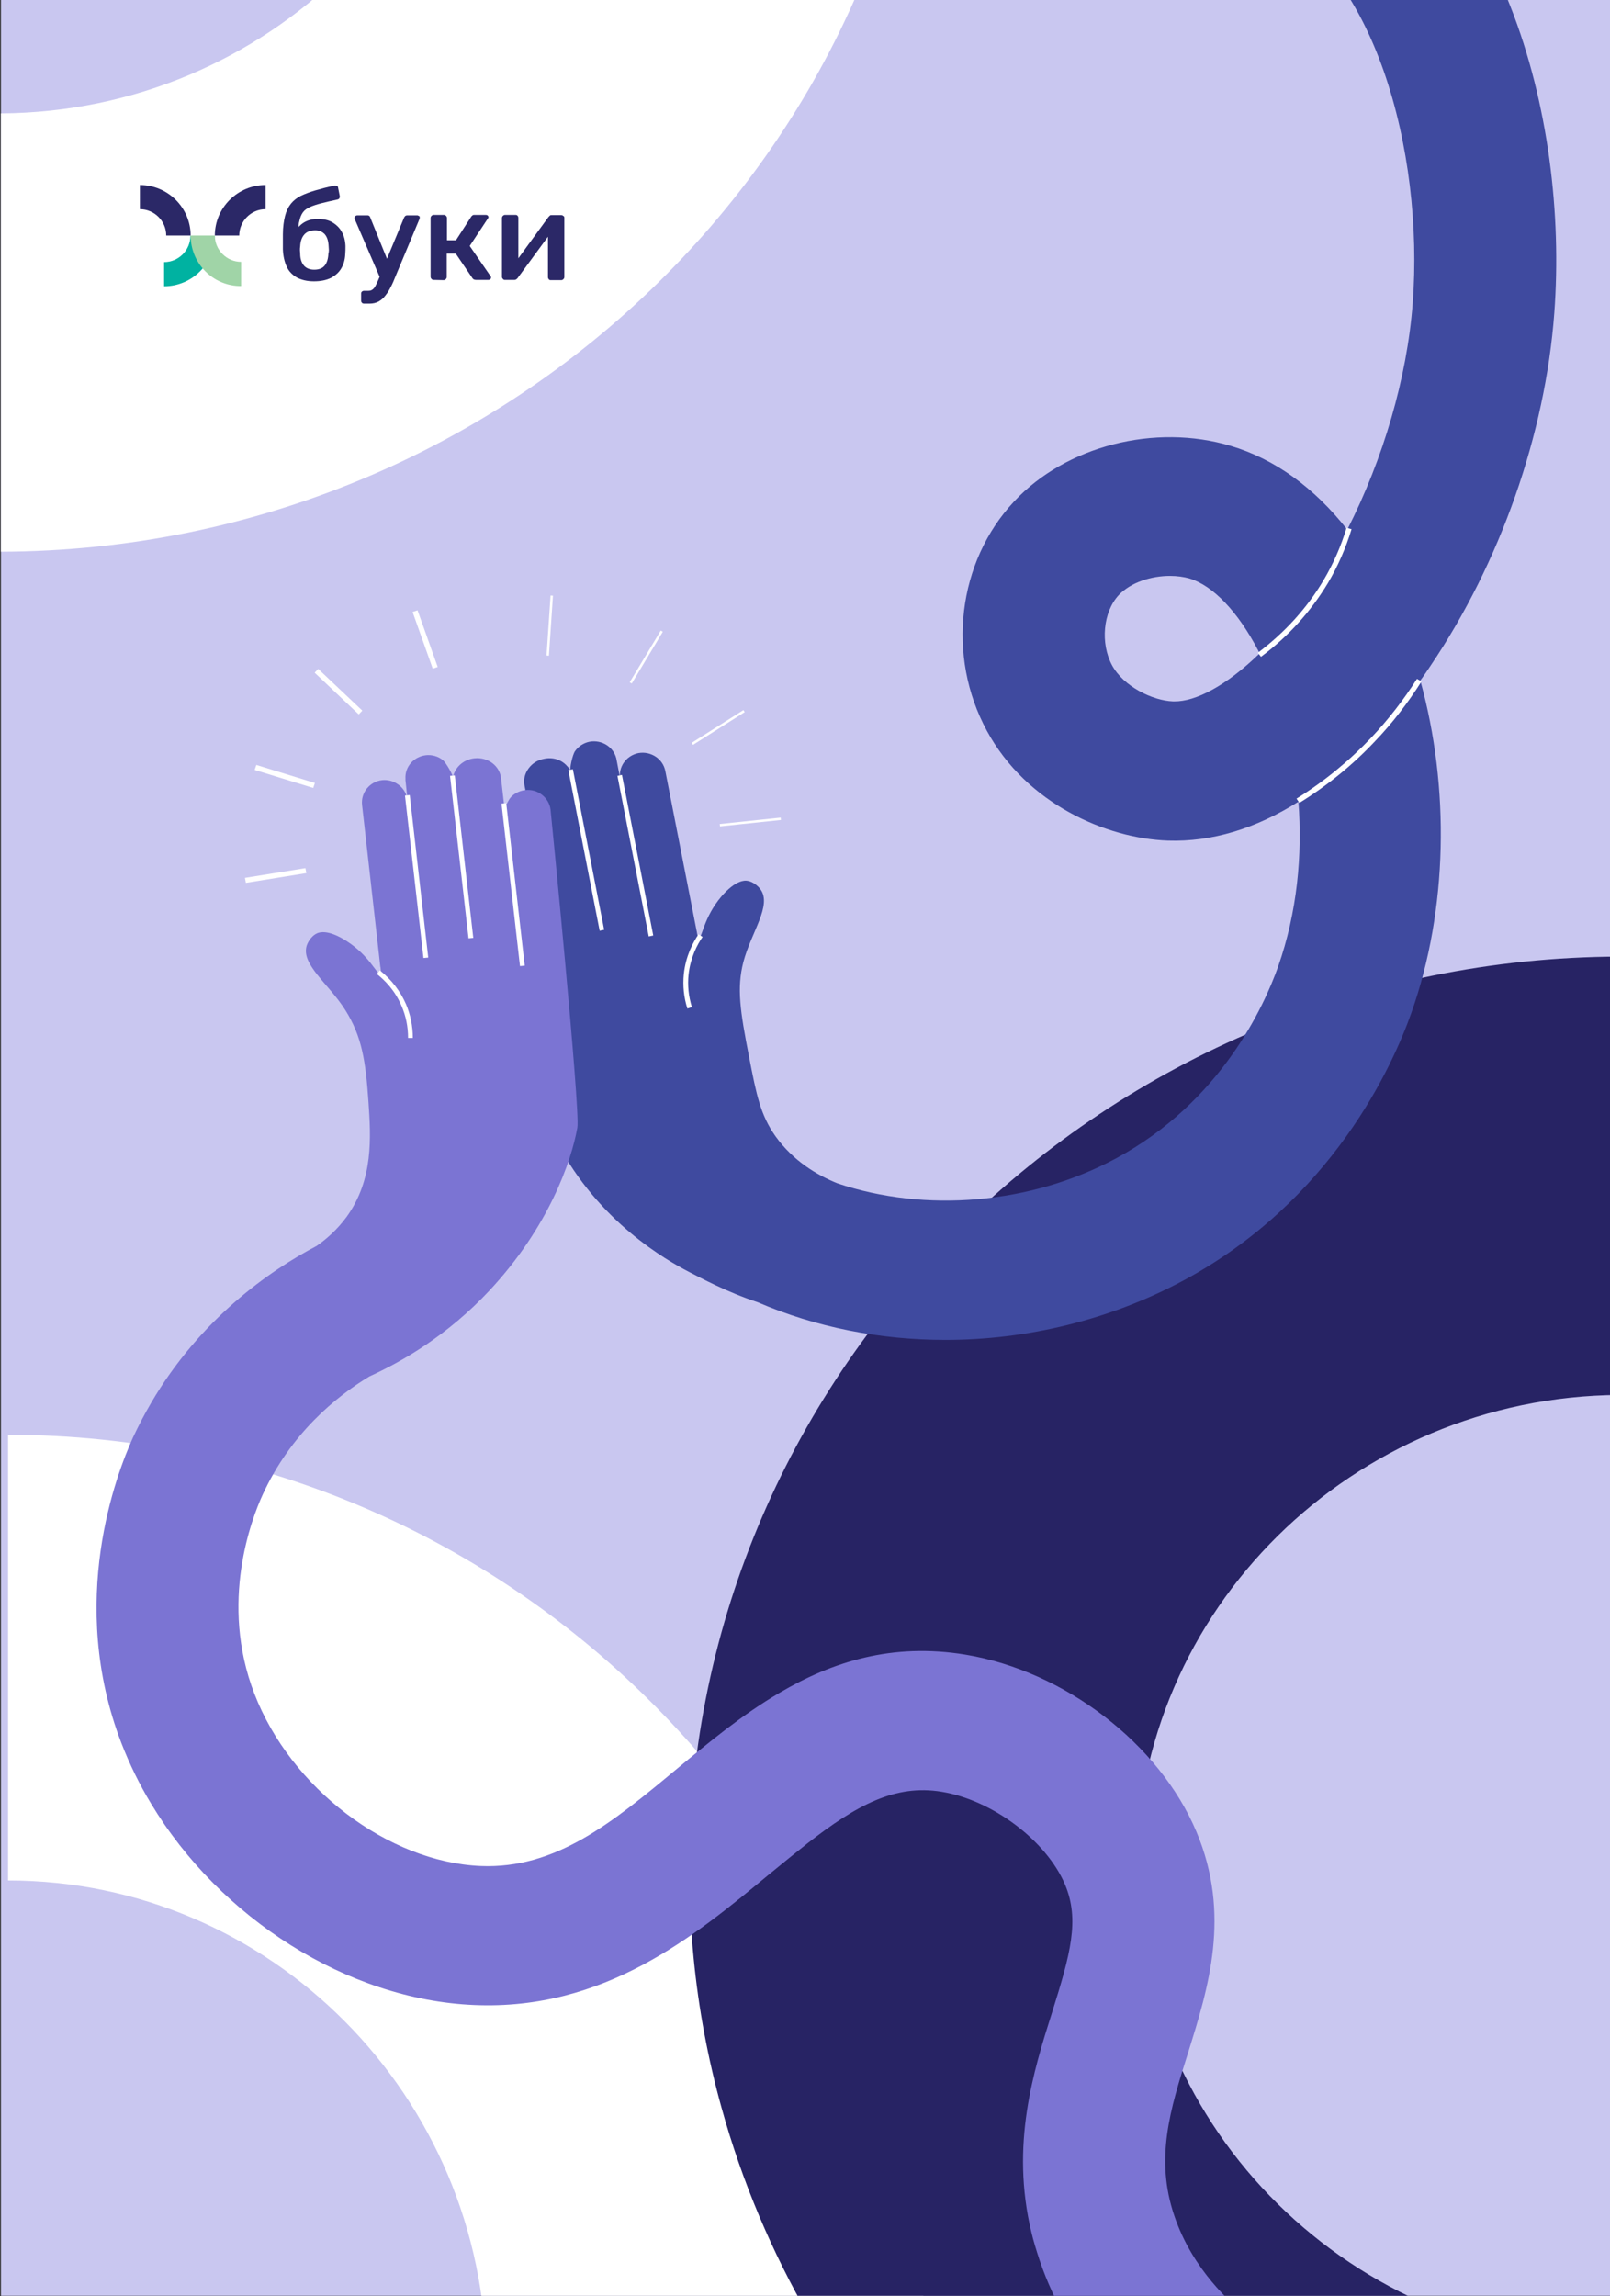
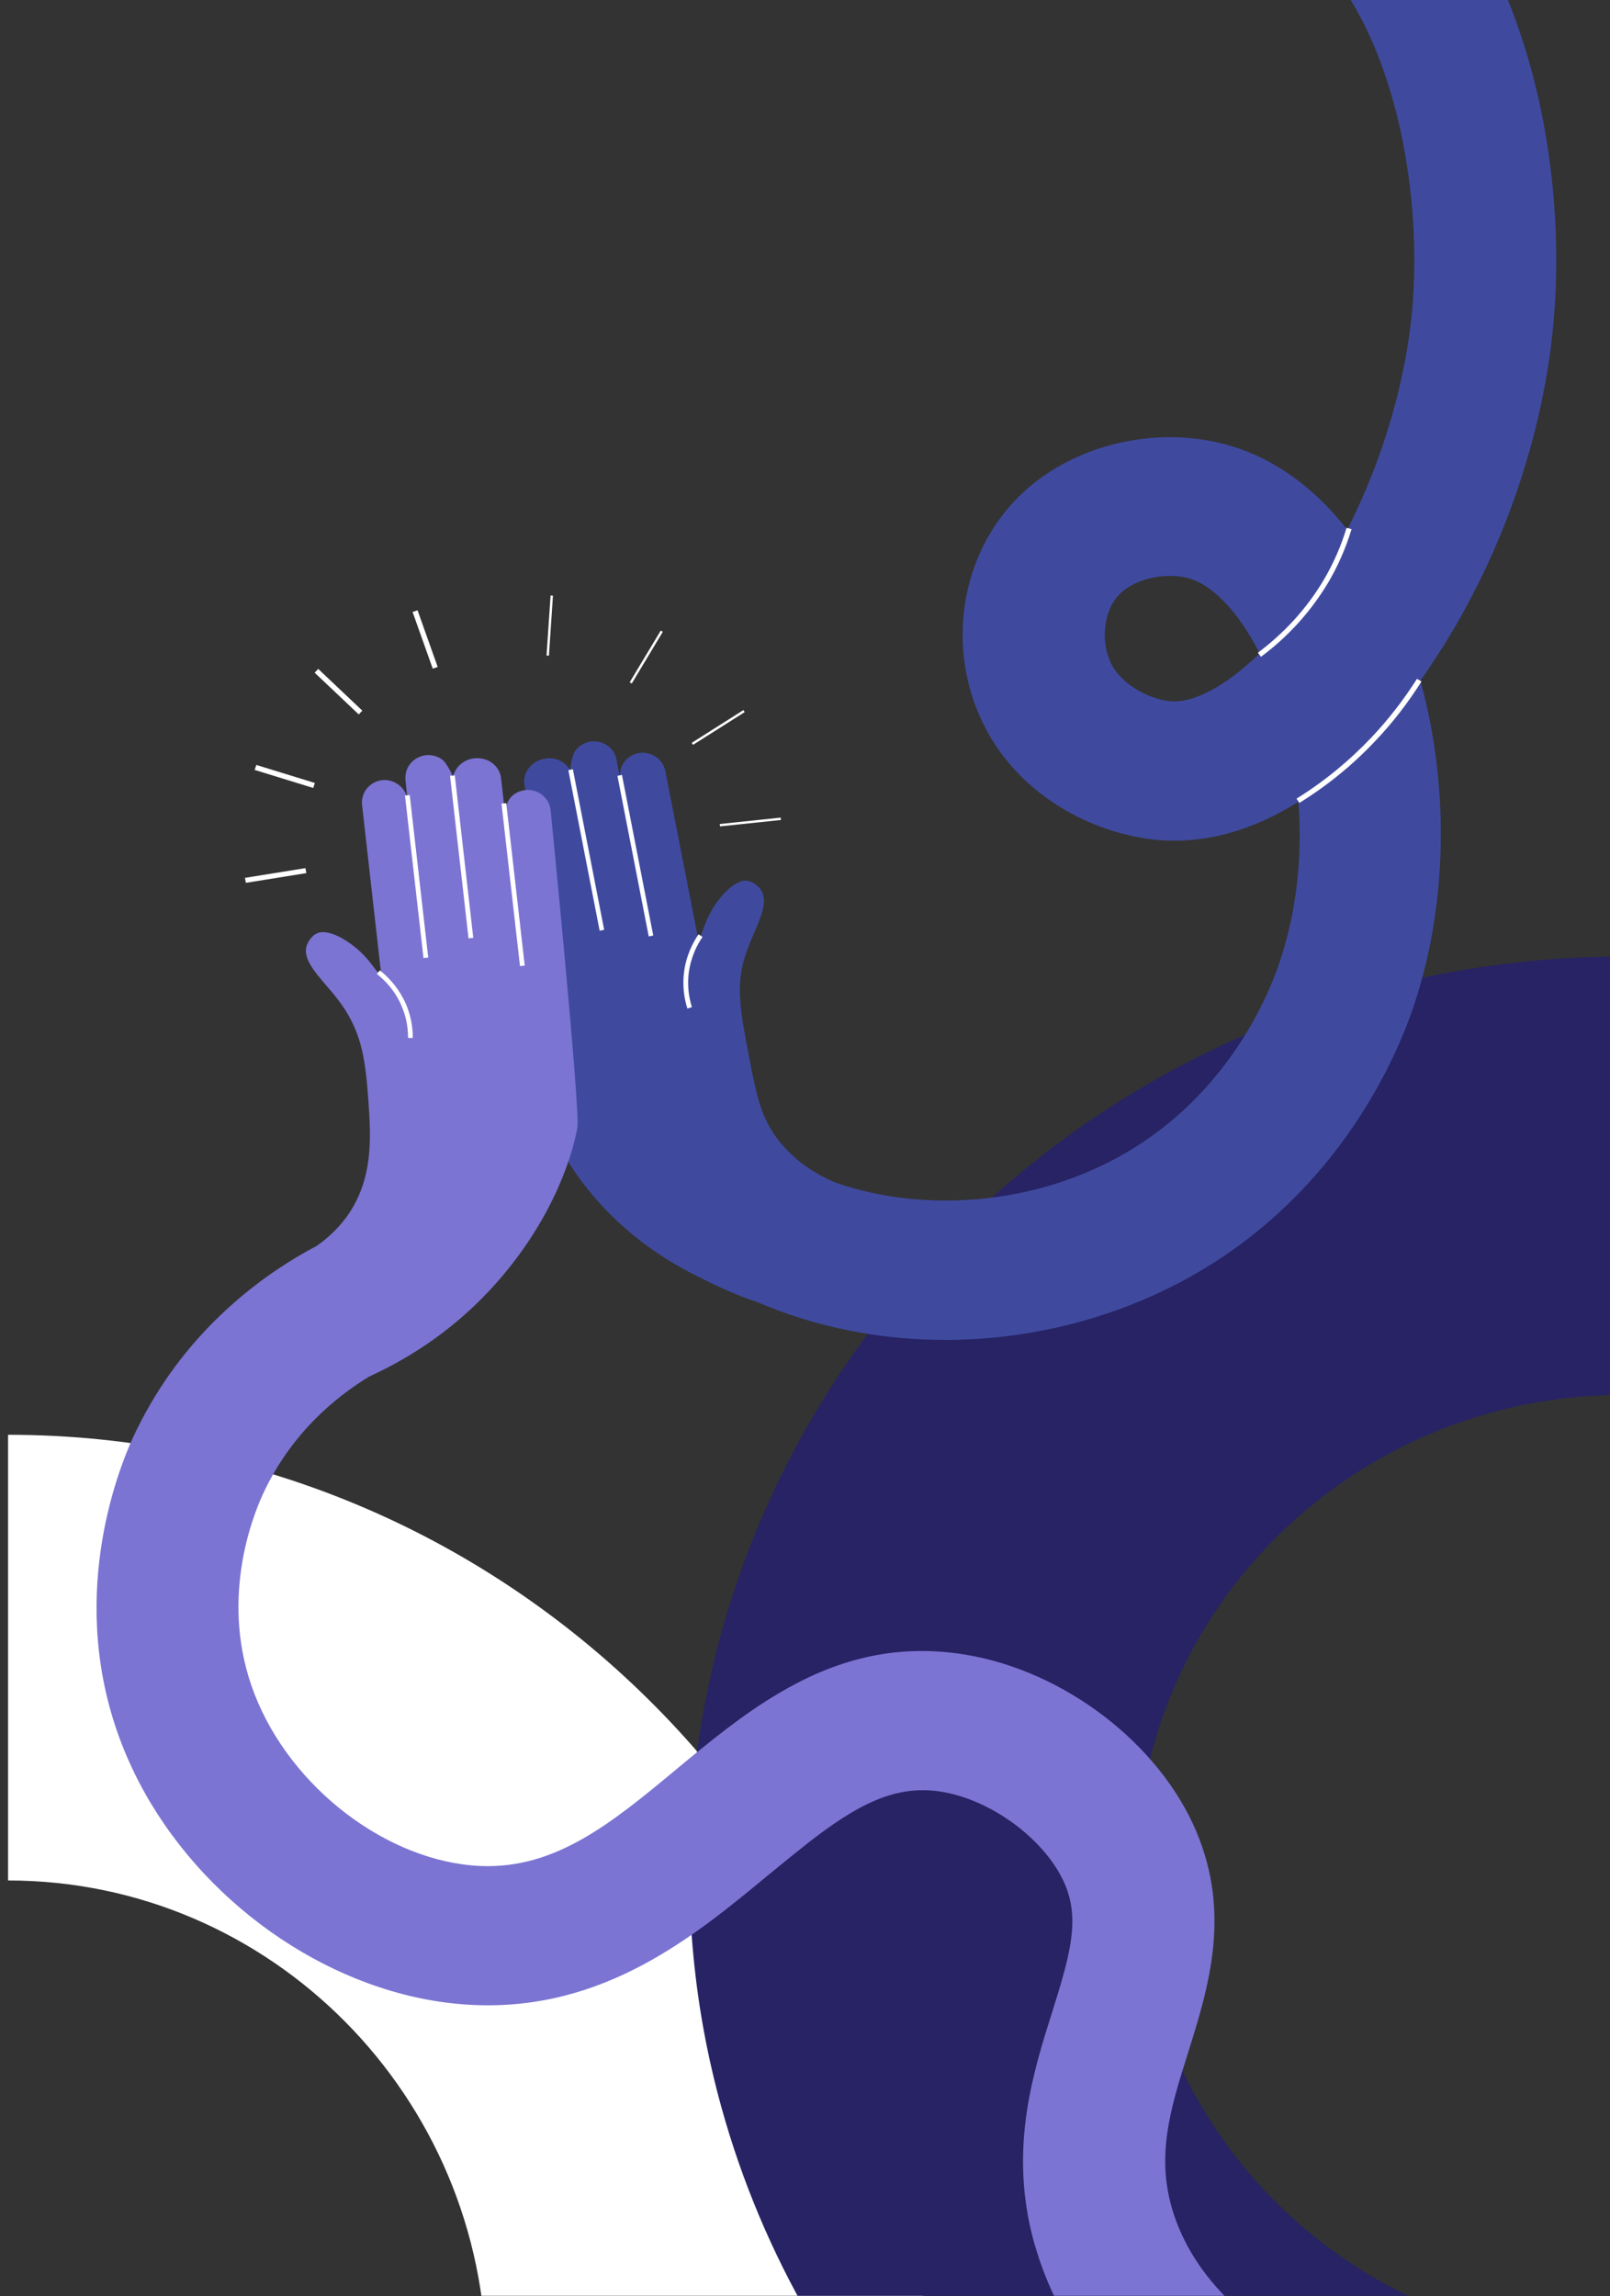
<svg xmlns="http://www.w3.org/2000/svg" xmlns:xlink="http://www.w3.org/1999/xlink" version="1.1" id="Layer_1" x="0px" y="0px" viewBox="0 0 679 968" style="enable-background:new 0 0 679 968;" xml:space="preserve">
  <rect x="0" y="0" width="679" height="968" fill="#333333" stroke="none" />
  <style type="text/css">
	.st0{clip-path:url(#SVGID_00000170241207725576355720000010065682762492300202_);}
	.st1{fill:#C9C7F0;}
	.st2{fill:#FFFFFF;}
	.st3{fill:#272364;}
	.st4{fill:#3F4A9F;}
	.st5{fill:#7B74D3;}
	.st6{fill:none;stroke:#FFFFFF;stroke-width:1.01;stroke-miterlimit:10;}
	.st7{clip-path:url(#SVGID_00000081640804078888933930000004415546060236205234_);}
	.st8{fill:#2B2867;}
	.st9{fill:#00B2A1;}
	.st10{fill:#A0D4A7;}
</style>
  <g>
    <defs>
      <rect id="SVGID_1_" x="0.4" y="0" width="678.7" height="967.9" />
    </defs>
    <clipPath id="SVGID_00000183210007533941303150000012943498861706299313_">
      <use xlink:href="#SVGID_1_" style="overflow:visible;" />
    </clipPath>
    <g style="clip-path:url(#SVGID_00000183210007533941303150000012943498861706299313_);">
-       <rect x="0.4" y="0" class="st1" width="678.7" height="967.9" />
      <path class="st2" d="M390.5,996H205.1c-0.7-112.2-90.9-203.2-201.7-203.2l0-187.9C216.4,604.9,389.7,780.2,390.5,996z" />
-       <path class="st2" d="M0.4,232.6l0-184.8c112.5-0.7,203.8-90.6,203.8-201.1h188.5C392.7,59.1,216.8,231.9,0.4,232.6z" />
      <path class="st3" d="M683,403.3v184.8c-112.5,0.7-203.8,90.6-203.8,201.1H290.6C290.6,576.8,466.5,404,683,403.3z" />
      <path class="st3" d="M683,988.6v184.8c-21.3-0.1-42.2-1.8-62.6-5.1c-86.6-13.9-163.8-55.6-221.7-115.5    c-44.1-45.6-77.1-101.8-94.4-164.2c-5.7-20.5-9.7-41.7-11.8-63.4c-1.2-12.4-1.9-25-1.9-37.7h188.5    C479.2,897.9,570.5,987.9,683,988.6z" />
      <path class="st4" d="M655.5,132c6.2-83.2-22.3-187.8-99.6-221.1c-16.4-7.1-34.4-10.7-53.5-10.7l-0.2,58.6c10.8,0,20.8,2,29.6,5.8    c48,20.6,68.8,99.5,64,163.2c-2.4,31.5-12.4,65.6-27.6,95.5c-13.9-17.7-30.6-29.8-49.1-35.3c-32-9.6-69.6,0-91.4,23.4    c-23.9,25.5-28.6,65.2-11.5,96.7c16.7,30.8,50.4,45.4,76.4,46.3c18.3,0.6,37-5,55-16.4c1.7,22.4-0.5,46.6-8.6,69.6    c-5.8,16.3-24,56.9-68.4,80.8c-36.1,19.4-80.5,22.9-117.4,10.5c-8.7-3.5-18.7-9.5-26.1-19.8c-6.4-9-8.1-17.6-11.2-33.6    c-3.8-19.4-5.2-29-2.4-39.9c3.3-12.6,12.2-23.9,7.2-30.7c-0.2-0.3-2.4-3.2-5.8-3.6c-0.8-0.1-4.7-0.3-10.7,6.7    c-7.5,8.9-8,17.3-9.4,17.2c-0.4,0-0.7-0.8-0.9-2.2c0-0.1,0-0.3-0.1-0.5l-13.2-67.4c-1-5.2-6.1-8.5-11.3-7.6    c-2.1,0.4-4,1.5-5.3,2.9c0,0-0.6,0.8-0.9,1.1c-1.4,2-2,4.6-1.5,7.1l-1.6-8.4c0-0.2-0.1-0.4-0.1-0.5c-1.2-4.8-6.1-7.9-11.2-7    c-2.6,0.5-4.8,2-6.2,4c-1.1,1.6-2.3,7.4-1.9,8.2c-0.4-0.7-0.9-1.4-1.5-2c-2.2-2.5-5.8-3.8-9.6-3c-2.8,0.5-5.1,2-6.6,4.1    c-1.5,2-2.2,4.6-1.7,7.1l2.7,13.9c-0.1-0.2-0.2-0.5-0.3-0.7c-0.1-0.2-0.2-0.5-0.4-0.7c-0.4-0.7-2.7-3-3.2-3.2    c-2-1.3-4.5-1.8-7-1.3c-2.6,0.5-4.8,2-6.2,4c-1.4,2-2,4.5-1.5,7.1c0,0,26.1,124.6,29.6,131.3c17.5,33.6,46.1,49.8,56,54.9    c4.3,2.2,15.8,8.4,28.6,12.6c24.6,10.6,51.7,15.9,79.2,15.9c34.4,0,69.4-8.4,100.5-25.1c62.6-33.7,88.1-90.3,96.1-113    c15.3-43.4,16.2-94.8,3.7-139.9c1.5-2,2.9-4.1,4.3-6.2C632.7,237.2,651.7,183.1,655.5,132L655.5,132z M495.3,295.7    c-0.2,0-0.4,0-0.6,0c-8.5-0.3-20.8-6.2-25.7-15.2c-5-9.3-3.8-22.5,2.8-29.6c5.2-5.5,13.9-8.1,21.6-8.1c3,0,5.9,0.4,8.3,1.1    c9.9,3,20.4,14,28.9,30.3c0.2,0.4,0.4,0.8,0.6,1.3C516.9,289.4,504,295.8,495.3,295.7L495.3,295.7z" />
      <path class="st5" d="M719.3,977.3v61.6c-21,8.2-42,14.1-62.6,17.7c-16.4,2.9-32.5,4.3-48.1,4.3c-47.9,0-90.9-13.5-122.5-40.4    c-8.6-7.3-34.8-29.6-47.7-67.7c-1.3-4-2.5-7.8-3.4-11.6c-8.9-37,0.8-67.9,8.8-93.1c7.6-24.2,11.6-38.6,5.4-53.5    c-7.8-18.5-30.6-35.7-52.1-39.2c-19.5-3.2-35.7,5.5-56.5,21.7c-5.2,4.1-10.7,8.6-16.7,13.5c-30.7,25.4-68.8,57.1-124,54.7    c-53.5-2.3-107.1-36.6-136.2-84.9c-4.9-8.1-9.1-16.7-12.5-25.5c-23-59.7-2-113.7,4.9-128.9c2.4-5.1,4.9-9.9,7.6-14.5    c20.7-35.4,50-55.8,69.8-66.2c3.9-2.7,8.6-6.7,12.7-12.3c11.4-15.8,10.2-33.7,9.2-48.4c-1.2-17.5-2.8-27.7-9.8-38.8    c-7-11.1-18.9-19.3-16.2-27.3c0.1-0.3,1.4-3.8,4.5-5.1c0.8-0.3,4.4-1.7,12.2,3.3c9.9,6.3,12.8,14.3,14.2,13.7    c0.4-0.2,0.4-0.9,0.2-2.3c0-0.2,0-0.3-0.1-0.5l-7.7-68.2c-0.6-5.2,3.2-9.9,8.5-10.5c2.2-0.2,4.2,0.3,5.9,1.3c0,0,0.8,0.5,1.2,0.8    c1.9,1.5,3.3,3.8,3.6,6.4l-0.9-8.5c0-0.2,0-0.4,0-0.6c-0.3-5,3.5-9.3,8.6-9.9c2.6-0.3,5.2,0.5,7.1,2c1.5,1.2,4.4,6.5,4.3,7.3    c0.2-0.8,0.4-1.6,0.8-2.3c1.4-3,4.5-5.3,8.3-5.7c2.8-0.3,5.5,0.5,7.5,2c2,1.5,3.4,3.7,3.7,6.3l1.6,14c0-0.3,0-0.5,0.1-0.8    c0-0.3,0.1-0.5,0.1-0.8c0.2-0.8,1.7-3.6,2.1-4c1.5-1.8,3.8-3,6.3-3.3c2.7-0.3,5.2,0.5,7.1,2c1.9,1.5,3.3,3.7,3.6,6.3    c0,0,12.6,126.5,11.3,134c-2.6,14.5-12.2,42-37,68.6c-17.7,19-36.9,30-50.7,36.3c-14.4,8.7-33.2,24.2-45,49.8    c-4.6,10-18.4,45.5-3.5,84c15.3,39.7,56.3,70.9,95.4,72.6c31.7,1.3,55.4-18.2,82.7-40.9c13.4-11.1,27.6-22.9,43.5-32.2    c22.1-13,47.4-21.1,78.3-16c41.8,6.9,81.8,37.6,97.4,74.7c14.7,35,5,65.8-3.5,93c-7.6,24-14.1,44.7-5.8,69    c7.8,22.9,24.1,36.8,30.2,42c41.8,35.6,117.5,35.2,192.9-0.9L719.3,977.3z" />
      <path class="st2" d="M172.8,335.2l-2,0.2l7.8,68.5l2-0.2L172.8,335.2z" />
      <path class="st2" d="M191.8,326.9l-2,0.2l7.8,68.5l2-0.2L191.8,326.9z" />
      <path class="st2" d="M213.5,338.6l-2,0.2l7.8,68.5l2-0.2L213.5,338.6z" />
      <path class="st2" d="M174.1,437.6h-2c0-4.7-0.9-9.3-2.8-13.6c-2.8-6.6-7.2-10.9-10.4-13.4l1.3-1.5c4.8,3.8,8.6,8.7,11,14.2    C173.1,427.7,174.1,432.6,174.1,437.6L174.1,437.6z" />
      <path class="st2" d="M176.1,257.3L174,258l8.5,23.9l2.1-0.7L176.1,257.3z" />
      <path class="st2" d="M134.2,282l-1.5,1.6l18.6,17.6l1.5-1.6L134.2,282z" />
      <path class="st2" d="M108.1,322.5l-0.7,2.1l24.7,7.6l0.7-2.1L108.1,322.5z" />
      <path class="st2" d="M128.8,366l-25.5,4.1l0.4,2.1l25.5-4.1L128.8,366z" />
      <path class="st6" d="M329.3,345.2l-25.7,2.7" />
      <path class="st6" d="M313.8,299.8L292,313.6" />
      <path class="st6" d="M279.1,266.1L266,287.9" />
      <path class="st6" d="M232.7,251.1l-1.7,25.3" />
      <path class="st2" d="M531.8,276.9l-1.3-1.7c11.3-8.5,20.7-18.8,27.7-30.6c4.1-6.9,7.4-14.4,9.7-22.1l2.1,0.6    c-2.4,7.9-5.7,15.5-9.9,22.6C552.9,257.7,543.4,268.3,531.8,276.9z" />
      <path class="st2" d="M548,338.5l-1.2-1.8c11.6-7.2,22.2-15.9,31.5-25.7c7.2-7.6,13.7-16,19.3-24.8l1.9,1.1    c-5.7,9-12.2,17.5-19.6,25.2C570.6,322.4,559.8,331.2,548,338.5L548,338.5z" />
      <path class="st2" d="M262.3,326.7l-1.9,0.4l13.2,67.7l1.9-0.4L262.3,326.7z" />
      <path class="st2" d="M241.6,324.3l-1.9,0.4l13.2,67.7l1.9-0.4L241.6,324.3z" />
      <path class="st2" d="M289.9,425.2c-1.5-4.7-2-9.6-1.5-14.6c0.8-7.5,3.8-13.2,6.2-16.7l1.7,1.1c-2.3,3.3-5.1,8.7-5.9,15.8    c-0.5,4.6,0,9.3,1.4,13.8L289.9,425.2L289.9,425.2z" />
    </g>
  </g>
  <g>
    <defs>
-       <rect id="SVGID_00000180353491210518514440000004318137352758966148_" x="59" y="78" width="179" height="50" />
-     </defs>
+       </defs>
    <clipPath id="SVGID_00000155121865665441240610000006613194929430402197_">
      <use xlink:href="#SVGID_00000180353491210518514440000004318137352758966148_" style="overflow:visible;" />
    </clipPath>
    <g style="clip-path:url(#SVGID_00000155121865665441240610000006613194929430402197_);">
      <path class="st8" d="M145.7,103.7c-0.1-2.3-0.6-4.3-1.6-6c-0.9-1.7-2.3-3-4-4c-1.7-1-3.8-1.4-6.4-1.4c-1.4,0-2.8,0.3-4.1,0.8    c-1.3,0.5-2.4,1.3-3.3,2.2c-0.2,0.2-0.3,0.3-0.4,0.5c0-0.9,0.1-1.7,0.3-2.4c0.3-1.5,0.8-2.8,1.5-3.8c0.7-1,1.7-1.7,3-2.3    c1.3-0.6,2.9-1.1,4.8-1.6c1.9-0.5,4.2-1,6.9-1.6c0.3-0.1,0.6-0.2,0.7-0.5c0.2-0.3,0.2-0.6,0.2-0.9l-0.7-3.5c0-0.4-0.2-0.7-0.5-0.8    c-0.3-0.2-0.6-0.2-1-0.2c-3.1,0.7-5.8,1.4-8.2,2.1c-2.4,0.7-4.4,1.5-6.1,2.3c-1.7,0.9-3.1,2-4.2,3.4c-1.1,1.4-1.9,3.1-2.4,5.1    c-0.5,2-0.9,4.6-0.9,7.7v6.3c0.1,2.9,0.7,5.3,1.6,7.3c0.9,2,2.4,3.5,4.3,4.6c1.9,1,4.3,1.6,7.2,1.6c2.9,0,5.2-0.5,7.1-1.4    c1.9-1,3.4-2.3,4.4-4c1-1.7,1.6-3.7,1.7-6C145.7,106.1,145.7,104.9,145.7,103.7L145.7,103.7z M138.5,106.9    c-0.1,2.2-0.6,3.9-1.6,5.1c-1,1.2-2.5,1.7-4.4,1.7c-1.9,0-3.3-0.6-4.3-1.7c-1-1.2-1.6-2.8-1.6-5.1c0-0.4-0.1-0.9-0.1-1.4    s0-1.1,0.1-1.6c0.1-2.2,0.7-3.9,1.8-5.1c1.1-1.2,2.7-1.7,4.6-1.7c1.6,0,3,0.6,4,1.7c1,1.2,1.5,2.8,1.6,5.1c0,0.5,0.1,1,0.1,1.6    S138.6,106.5,138.5,106.9z" />
      <path class="st8" d="M177,91.7c0,0.1,0,0.3,0,0.4c0,0.1-0.1,0.3-0.2,0.5l-10,23.9c-0.6,1.5-1.2,3-1.9,4.3    c-0.7,1.4-1.4,2.6-2.3,3.7c-0.8,1.1-1.8,2-2.9,2.6c-1.1,0.6-2.4,0.9-3.8,0.9h-2.3c-0.4,0-0.7-0.1-0.9-0.3    c-0.2-0.2-0.4-0.5-0.4-0.9v-3c0-0.4,0.1-0.7,0.4-0.9c0.2-0.2,0.5-0.3,0.9-0.3h1.6c0.7,0,1.3-0.1,1.7-0.4c0.5-0.3,0.9-0.7,1.3-1.4    c0.4-0.7,0.8-1.5,1.3-2.7l0.6-1.4l-10.4-24.1c-0.1-0.3-0.2-0.6-0.2-0.7c0-0.3,0.2-0.6,0.4-0.8c0.2-0.2,0.5-0.3,0.8-0.3h4.2    c0.4,0,0.7,0.1,0.9,0.3c0.2,0.2,0.3,0.4,0.4,0.7l7,17.3l7.2-17.3c0.1-0.3,0.3-0.5,0.5-0.7c0.2-0.2,0.5-0.3,1-0.3h4    c0.3,0,0.5,0.1,0.8,0.3C176.9,91.1,177.1,91.4,177,91.7L177,91.7z" />
      <path class="st8" d="M182.9,118c-0.3,0-0.7-0.1-0.9-0.4c-0.2-0.2-0.4-0.5-0.4-0.9V91.9c0-0.3,0.1-0.6,0.4-0.9    c0.2-0.2,0.5-0.4,0.9-0.4h4.3c0.3,0,0.6,0.1,0.9,0.4c0.2,0.2,0.4,0.5,0.4,0.9v9.4h3.8l6.4-9.9c0.1-0.2,0.3-0.4,0.6-0.6    c0.2-0.2,0.5-0.2,0.9-0.2h4.7c0.3,0,0.6,0.1,0.8,0.3c0.2,0.2,0.3,0.4,0.3,0.7c0,0.1,0,0.2-0.1,0.3c-0.1,0.1-0.1,0.2-0.2,0.3    l-7.6,11.5l8.7,12.6c0.2,0.2,0.3,0.4,0.3,0.7c0,0.3-0.1,0.5-0.3,0.7c-0.2,0.2-0.5,0.3-0.8,0.3h-5.3c-0.3,0-0.6-0.1-0.9-0.2    c-0.2-0.1-0.4-0.3-0.6-0.6l-7-10.3h-3.8v9.9c0,0.3-0.1,0.6-0.4,0.9c-0.2,0.2-0.5,0.4-0.9,0.4L182.9,118L182.9,118z" />
      <path class="st8" d="M238,91.8v25c0,0.3-0.1,0.6-0.4,0.9c-0.2,0.2-0.5,0.4-0.9,0.4h-4.4c-0.4,0-0.7-0.1-0.9-0.4s-0.3-0.5-0.3-0.9    V99.8l-12.7,17.3c-0.1,0.2-0.3,0.4-0.6,0.6c-0.2,0.2-0.5,0.3-0.9,0.3h-4c-0.3,0-0.6-0.1-0.8-0.4c-0.2-0.2-0.4-0.5-0.4-0.8V91.9    c0-0.3,0.1-0.6,0.4-0.9c0.2-0.2,0.5-0.4,0.9-0.4h4.4c0.4,0,0.7,0.1,0.9,0.4c0.2,0.2,0.3,0.5,0.3,0.9v17l12.7-17.4    c0.2-0.2,0.4-0.4,0.6-0.6c0.2-0.2,0.5-0.2,0.8-0.2h4c0.3,0,0.6,0.1,0.8,0.3C237.9,91.2,238,91.4,238,91.8z" />
      <path class="st9" d="M69.2,120.7v-10.2c6.1,0,11.1-5,11.1-11.1h10.2C90.6,111.1,81,120.7,69.2,120.7z" />
      <path class="st10" d="M80.4,99.3h10.2c0,6.1,5,11.1,11.1,11.1v10.2C89.9,120.7,80.4,111.1,80.4,99.3z" />
      <path class="st8" d="M80.4,99.3H70.1c0-6.1-5-11.1-11.1-11.1V78C70.8,78,80.4,87.6,80.4,99.3z" />
      <path class="st8" d="M112,78v10.2c-6.1,0-11.1,5-11.1,11.1H90.6C90.6,87.6,100.2,78,112,78z" />
    </g>
  </g>
</svg>